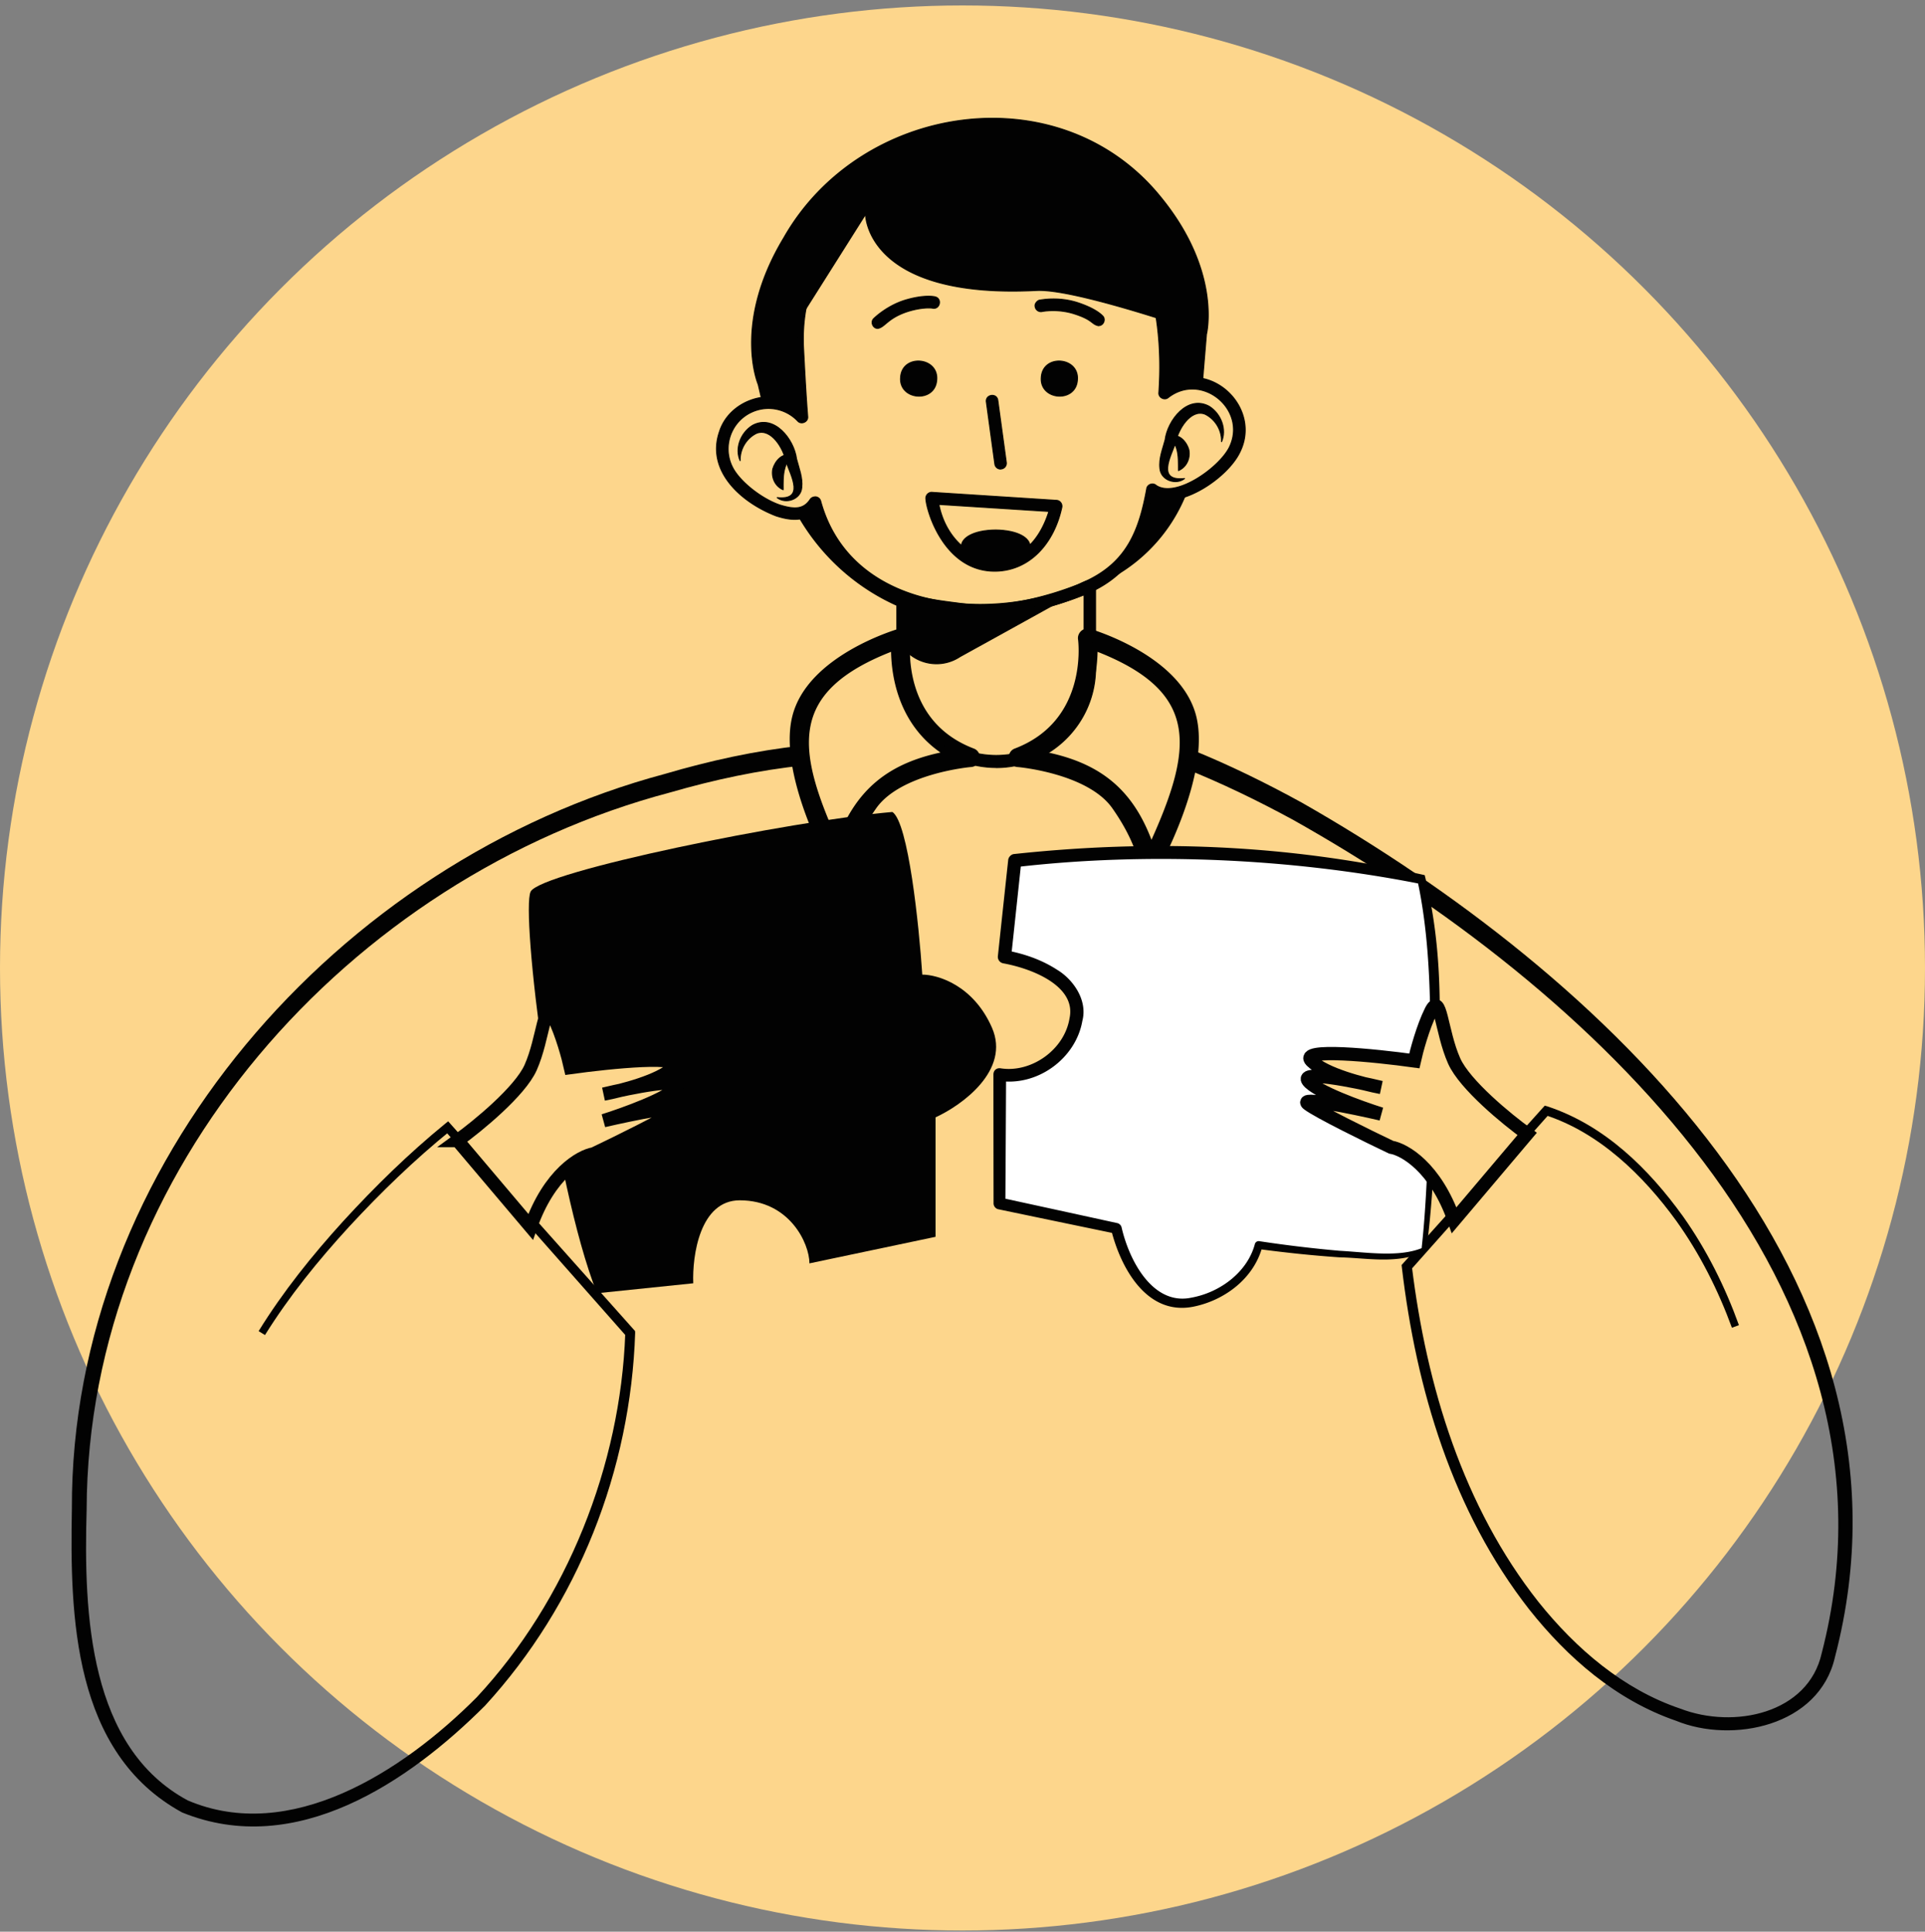
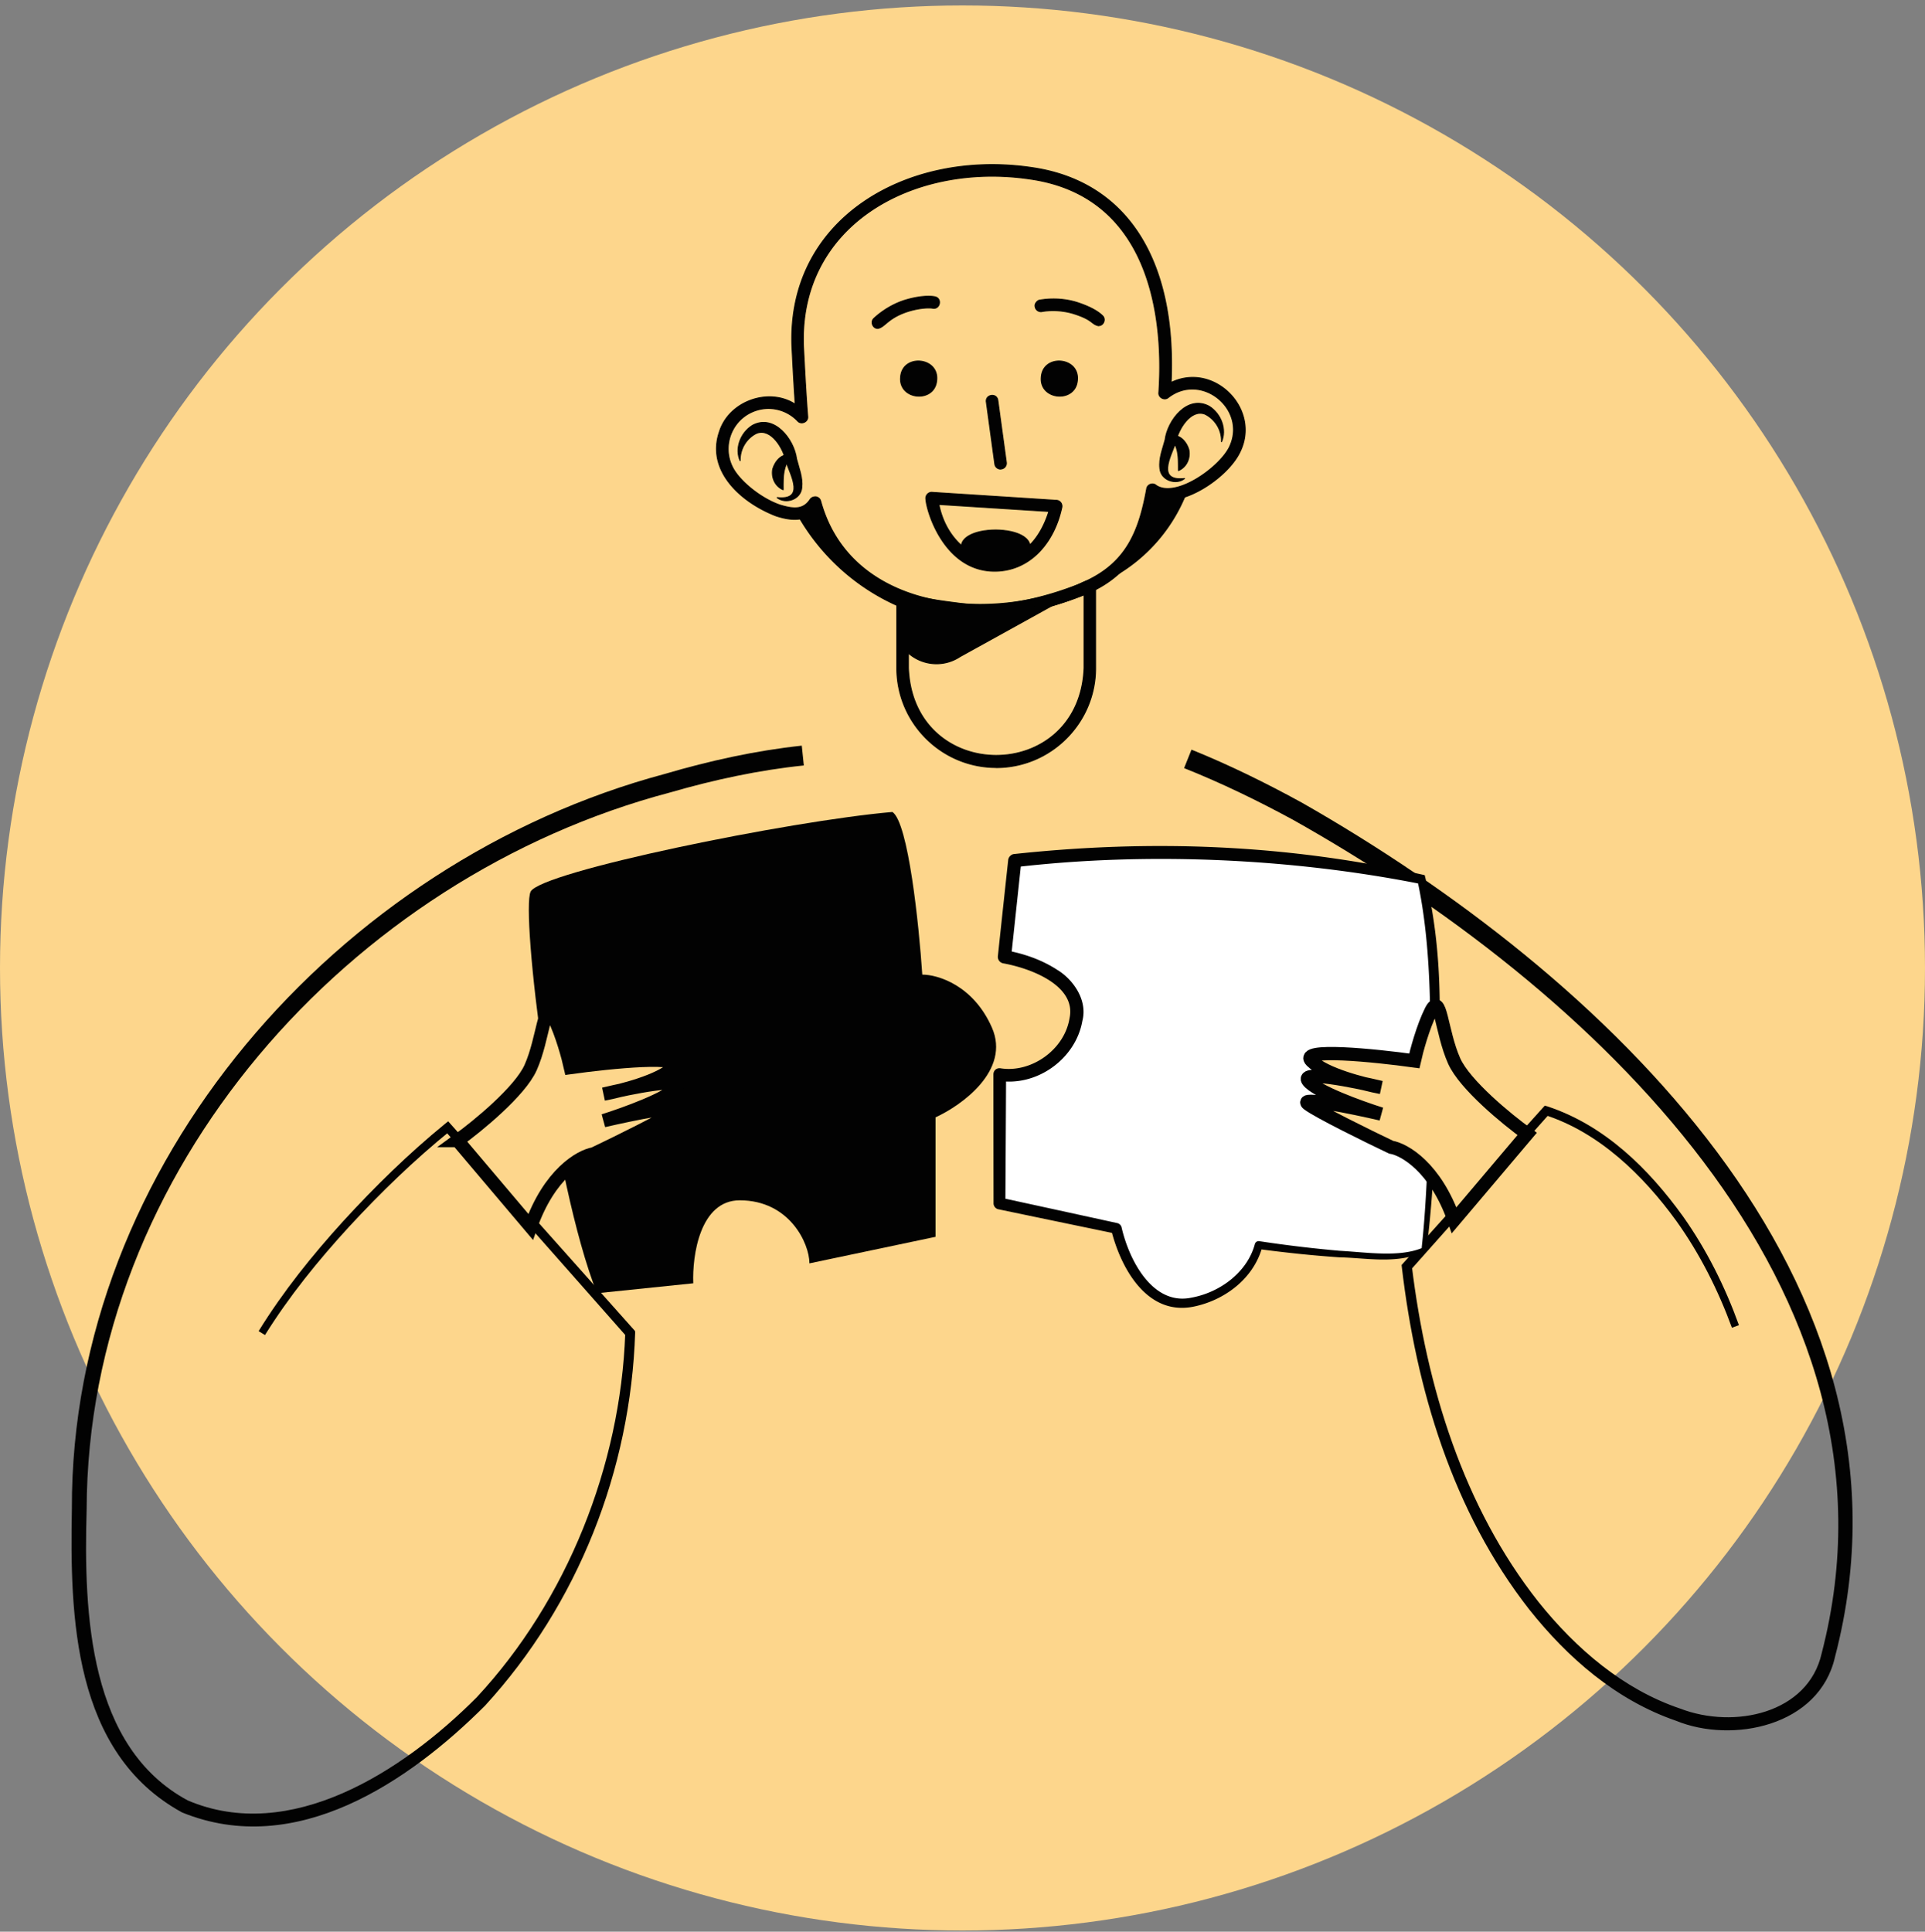
<svg xmlns="http://www.w3.org/2000/svg" width="290" height="291" fill="none">
  <rect width="100%" height="100%" fill="#808080" stroke="none" />
  <circle cx="145" cy="145.82" r="145" fill="#FDD68C" />
  <path fill="#020202" d="M79.94 134.32c1.5-3 39.001-10.667 54.501-12 2.4 1.6 4 17 4.5 24.5 2.333 0 7.7 1.6 10.5 8s-4.5 11.667-8.5 13.5v18l-19 4c0-3-3-9.5-10.5-9.5-6 0-7.167 8.333-7 12.5l-14.5 1.5c-6.667-16.833-11.5-57.5-10-60.5z" />
  <path fill="#020202" stroke="#020202" stroke-linejoin="round" stroke-miterlimit="2" stroke-width=".149" d="M150.076 115.616c-8.259 0-14.97-6.726-14.97-14.985v-10.61c0-.283.149-.551.372-.715a.86.86 0 0 1 .804-.09c2.604 1.028 5.773 1.325 8.794 1.742 6.682.923 14.212-1.667 17.158-2.813 1.191-.46 2.872-1.651 2.813.551v11.95c0 8.259-6.727 14.985-14.986 14.985zm-13.229-24.375v9.39c.714 17.574 25.759 17.559 26.473 0V89.574l-.446.179c-3.065 1.205-10.952 3.913-18.036 2.916-2.708-.372-5.565-.654-7.991-1.428z" />
  <path fill="#020202" stroke="#020202" stroke-linejoin="round" stroke-miterlimit="2" stroke-width=".149" d="M148.048 92.893c-10.744.179-22.44-5.104-25.64-15.491-1.518 1.071-3.244 1.041-5.491.312-5.402-2.083-10.521-6.86-8.542-12.648 1.429-4.614 7.411-6.757 11.429-4.167a454 454 0 0 1-.461-8.05c-1.206-19.718 17.173-30.373 35.982-27.62 14.301 1.994 21.935 13.765 21.102 32.396 6.488-3.155 13.631 4.063 10.327 10.55-1.815 3.72-8.482 8.275-12.515 6.935-1.205 6.771-4.449 12.128-11.354 14.658-2.604 1.027-8.721 3.14-14.822 3.14zm-25.253-18.05c.387 0 .729.252.834.624 4.761 17.44 27.47 18.319 40.149 11.995 5.922-2.843 7.812-7.411 8.973-13.84.089-.655.952-.952 1.429-.491 2.946 1.964 9.449-2.634 11.012-5.73 2.797-5.699-4.182-11.428-9.212-7.5-.565.462-1.473-.029-1.399-.743.61-8.78-.044-29.495-19.509-32.203-17.738-2.59-35.119 7.173-34.003 25.819.223 4.285.402 7.366.61 9.985.089.789-.967 1.265-1.503.67a6.06 6.06 0 0 0-7.068-1.28c-3.021 1.473-4.271 5.134-2.798 8.155 1.027 2.142 4.315 4.791 7.173 5.773 2.053.626 3.512.745 4.553-.818a.89.89 0 0 1 .744-.402l.015-.015z" />
-   <path fill="#020202" stroke="#020202" stroke-linejoin="round" stroke-miterlimit="2" stroke-width=".149" d="M164.53 87.909 144.619 98.92a6.4 6.4 0 0 1-3.527 1.071 6.45 6.45 0 0 1-5.104-2.515V89.59c8.839 3.884 20.312 3.096 28.542-1.666z" />
-   <path fill="#020202" stroke="#020202" stroke-linejoin="round" stroke-miterlimit="2" stroke-width="1.15" d="M126.497 131.449a.87.87 0 0 1-.759-.446c-.327-.595-8.021-14.583-5.788-23.081 2.261-8.645 15.015-12.47 15.55-12.633.581-.194 1.206.342 1.101.952-.074.52-1.517 12.693 9.882 17.054.848.297.669 1.636-.239 1.681-.104 0-10.863.967-14.717 6.459-3.899 5.58-4.167 9.166-4.182 9.196a.886.886 0 0 1-.863.818zm8.319-34.092c-17.262 6.458-15.432 15.908-8.631 30.685 2.916-8.765 8.036-12.813 17.024-14.39-7.828-4.509-8.468-13.006-8.393-16.295zm38.277 34.093a.865.865 0 0 1-.863-.818c0-.03-.268-3.616-4.182-9.197-3.854-5.506-14.598-6.458-14.717-6.458-.893-.045-1.087-1.384-.238-1.681 11.399-4.361 9.955-16.548 9.881-17.054-.09-.595.535-1.146 1.101-.953.536.164 13.289 3.989 15.551 12.634 2.232 8.512-5.462 22.486-5.789 23.081a.85.85 0 0 1-.759.446zm-16.712-17.797c9.018 1.577 14.122 5.654 17.024 14.39 6.816-14.807 8.616-24.227-8.631-30.685.06 3.289-.58 11.786-8.393 16.295z" />
+   <path fill="#020202" stroke="#020202" stroke-linejoin="round" stroke-miterlimit="2" stroke-width=".149" d="M164.53 87.909 144.619 98.92a6.4 6.4 0 0 1-3.527 1.071 6.45 6.45 0 0 1-5.104-2.515V89.59c8.839 3.884 20.312 3.096 28.542-1.666" />
  <path fill="#020202" stroke="#020202" stroke-linejoin="round" stroke-miterlimit="2" stroke-width=".149" d="M111.5 69.396c-.803-1.77 0-4.151 1.861-5.312 3.259-1.77 6.265 2.098 6.637 5.045.342 1.339.952 2.812.788 4.3-.134 1.846-2.47 2.545-3.705 1.533 4.152.446 2.143-3.185 1.354-5.357-.372-2.039-2.262-5.164-4.434-4.346-1.399.655-2.545 2.218-2.501 4.137z" />
  <path fill="#020202" stroke="#020202" stroke-linejoin="round" stroke-miterlimit="2" stroke-width=".149" d="M117.982 73.772c-1.205-.506-1.815-1.83-1.562-3.126.357-1.22 1.458-2.485 2.783-2.038-1.236 1.756-1.236 2.857-1.221 5.163zm66.043-7.248c.044-1.905-1.101-3.468-2.5-4.137-2.158-.819-4.063 2.306-4.435 4.345-.789 2.173-2.812 5.804 1.354 5.357-1.235 1.012-3.571.298-3.705-1.533-.179-1.503.446-2.976.789-4.3.372-2.947 3.378-6.816 6.637-5.045 1.845 1.16 2.648 3.557 1.86 5.328z" />
  <path fill="#020202" stroke="#020202" stroke-linejoin="round" stroke-miterlimit="2" stroke-width=".149" d="M177.534 70.884c0-2.306.015-3.407-1.22-5.163 1.324-.447 2.44.818 2.783 2.038.253 1.295-.357 2.62-1.563 3.125zm-12.05-21.816c-1.131-.253-.774-.923-3.914-1.875-2.455-.7-4.494-.283-4.658-.253a.875.875 0 0 1-.967-.76c-.119-.475.446-.967.699-.967.253-.03 2.858-.565 5.804.417 2.664.893 3.527 1.816 3.72 2.024.447.536.015 1.428-.684 1.399zm-33.227.402c-.744.03-1.175-.968-.61-1.489.075-.074 2.009-1.979 4.881-2.812 2.753-.789 4.197-.491 4.345-.447 1.102.268.715 1.95-.401 1.697.015 0-1.31-.223-3.631.476-3.11.982-3.482 2.366-4.584 2.574zm18.48 21.19a.87.87 0 0 1-.864-.758l-1.279-9.36c-.149-1.117 1.562-1.384 1.726-.239l1.28 9.36a.862.862 0 0 1-.863.983v.015zm-17.206 18.185a15.4 15.4 0 0 0 2.455 1.176v1.547c-6.816-2.812-12.411-7.872-15.938-14.24 1.146-.075 2.158-.64 2.753-1.638 1.756 6.072 4.837 9.688 10.744 13.14zm45.371-15.074a24.9 24.9 0 0 1-11.176 13.11l-3.527 1.98c0-.209 0-.417-.014-.626 6.265-3.006 8.259-7.931 9.419-14.464 1.429 1.086 3.304.774 5.298 0z" />
-   <path fill="#020202" stroke="#020202" stroke-linejoin="round" stroke-miterlimit="2" stroke-width=".149" d="M174.458 29.202c-15.283-18.155-44.896-13.6-56.384 6.637-7.783 12.932-3.854 22.069-3.854 22.069l.654 2.783a7.01 7.01 0 0 1 5.938 2.098c-.208-4.107-.923-9.94-.491-14.554l10.074-15.952s-.015 12.797 25.759 11.473c3.736-.193 12.724 2.41 18.989 4.405.491 3.512.55 7.232.297 11.042a6.97 6.97 0 0 1 5.685-1.31l.625-7.53s2.44-9.643-7.307-21.175z" />
  <path fill="#020202" stroke="#020202" stroke-linejoin="round" stroke-miterlimit="2" stroke-width=".149" d="M141.109 57.297c.372-3.541-5.208-4.017-5.432-.46-.297 3.466 5.149 3.928 5.432.46zm21.196 0c.372-3.541-5.208-4.017-5.431-.46-.298 3.466 5.148 3.928 5.431.46zm-12.34 28.749c-7.783.09-10.432-9.24-10.477-10.893-.074-.52.387-1.026.923-.982l18.75 1.206a.84.84 0 0 1 .64.342.9.9 0 0 1 .164.7c-1.146 5.356-4.762 9.538-9.985 9.627zm-8.527-10.06c1.86 9.346 13.051 12.278 16.577 1.057l-16.577-1.056z" />
  <path fill="#020202" stroke="#020202" stroke-linejoin="round" stroke-miterlimit="2" stroke-width=".149" d="M150.002 79.842c-6.875.074-6.89 4.776 0 4.88 6.875-.074 6.89-4.776 0-4.88z" />
  <path fill="#020202" d="m121.095 115.312-.308-2.984c-6.97.748-13.898 2.277-20.625 4.256-49.142 13.136-89.5 58.801-89.334 110.69-.294 16.159.128 36.763 16.605 45.76 17.14 6.983 34.175-4.62 45.644-16.095 13.993-15.27 21.941-35.478 22.61-56.187l-.022-.247-.163-.183-27.57-30.938-.416-.467-.485.39c-5.492 4.491-10.534 9.428-15.31 14.64-4.69 5.158-9.084 10.622-12.759 16.577l.957.592c3.648-5.854 8.026-11.251 12.7-16.346 4.757-5.145 9.808-10.042 15.232-14.437l-.901-.077 27.43 31.062-.186-.43c-.713 19.827-8.743 40.166-22.39 54.813-11.21 11.255-28.116 22.063-43.509 15.527-14.866-7.99-15.71-27.91-15.242-43.862.139-51.055 39.644-95.235 87.925-107.993 6.593-1.908 13.386-3.371 20.117-4.061m58.403-2.385-1.114 2.786c5.579 2.22 11.045 4.875 16.377 7.767 44.452 24.972 93.944 70.564 79.679 125.559-2.018 9.078-13.189 11.492-21.343 8.34-8.521-2.878-15.671-8.993-21.328-16.062-11.308-14.312-16.86-32.454-19.076-50.586l-.187.594 20.939-23.554-.681.202c8.11 2.62 14.747 9.015 19.788 15.97 3.522 4.925 6.271 10.371 8.36 16.069l1.058-.384c-2.09-5.792-4.856-11.345-8.425-16.391-5.149-7.136-11.739-13.693-20.428-16.57l-.401-.11-.28.312-21.06 23.446-.227.253.04.341c2.152 18.33 7.645 36.768 19.172 51.524 5.781 7.287 13.096 13.674 22.123 16.785 8.451 3.465 21.595.868 23.958-9.616 14.852-56.806-35.485-103.139-80.287-128.672-5.4-2.965-10.943-5.694-16.657-8.003" />
  <path fill="#FDD68C" d="M68.94 171.82c3-2.167 9.4-7.4 11-11 2-4.5 2-10.5 3.5-7.5 1.2 2.4 2.168 6 2.5 7.5 6-.833 17.501-2 15.501 0-1.47 1.47-5.01 2.669-7.841 3.401 4.19-.888 9.316-1.702 8.341-.401-1.2 1.6-7.833 4-11 5 4.333-1 12.6-2.7 11-1.5s-9 4.833-12.5 6.5c-2 .333-6.7 3-9.5 11l-11-13z" />
  <path stroke="#020202" stroke-width="2" d="M68.94 171.82c3-2.167 9.4-7.4 11-11 2-4.5 2-10.5 3.5-7.5 1.2 2.4 2.168 6 2.5 7.5 6-.833 17.501-2 15.501 0s-7.833 3.5-10.5 4c4.167-1 12.2-2.6 11-1s-7.833 4-11 5c4.333-1 12.6-2.7 11-1.5s-9 4.833-12.5 6.5c-2 .333-6.7 3-9.5 11l-11-13z" />
  <path fill="#fff" d="M214.131 132.461c2.622 2.092 2.312 40.366.388 55.804-2.065 2.014-17.46.372-24.9-.701-.486 2.282-3.168 7.198-10.011 8.604s-10.474-6.831-11.434-11.125l-17.605-3.748.044-19.416c2.934.624 9.916-.956 11.478-8.292 1.25-5.868-6.658-8.745-10.768-9.449l1.552-14.495c17.853-3.015 58.634.726 61.256 2.818" />
  <path fill="#020202" d="m214.147 188.218.744.093c.563-4.285.878-8.556 1.141-12.875.396-14.498 2.372-28.465-1.402-43.601-20.827-4.682-41.177-5.405-61.921-3.173-.41.069-.779.462-.823.875q-.606 5.608-1.207 11.217l-.35 3.277a.997.997 0 0 0 .825 1.092c4.654.856 10.992 3.552 9.973 8.259-.766 4.787-5.776 8.242-10.315 7.563-.64-.134-1.154.277-1.154.931q.005 9.71.021 19.417c.001.402.311.79.704.872q8.81 1.838 17.624 3.665l-.617-.611c1.346 5.471 5.209 13.025 12.358 11.631 4.705-.933 9.204-4.256 10.453-9.162l-.667.465c4.058.546 8.13.974 12.22 1.256 4.307.09 8.614 1.09 13.027-.876l-.524-.537c-3.514 1.441-8.269.658-12.428.429a194 194 0 0 1-12.125-1.45.594.594 0 0 0-.667.465c-1.133 4.201-5.236 7.269-9.569 8.046-5.716 1.2-9.314-5.407-10.51-10.618-.058-.269-.348-.552-.617-.611q-8.792-1.921-17.587-3.832l.704.872q.062-9.708.109-19.416l-1.153.931c5.856.922 11.663-3.361 12.642-9.02.828-3.152-1.419-6.263-3.776-7.687-2.403-1.558-5.048-2.449-7.788-2.953l.825 1.092.351-3.277q.6-5.608 1.197-11.218l-.824.875c19.931-2.317 41.505-1.288 60.591 2.462 2.664 12.696 1.756 28.19 1.414 42.299-.188 4.309-.423 8.575-.899 12.833m.744.093-.744-.093.11-.222.524.537a.5.5 0 0 0 .11-.222" />
  <path fill="#FDD68C" d="M230.065 170.82c-3-2.167-9.4-7.4-11-11-2-4.5-2-10.5-3.5-7.5-1.2 2.4-2.167 6-2.5 7.5-6-.833-17.5-2-15.5 0 1.469 1.47 5.009 2.669 7.841 3.401-4.191-.888-9.317-1.702-8.341-.401 1.2 1.6 7.833 4 11 5-4.334-1-12.6-2.7-11-1.5s9 4.833 12.5 6.5c2 .333 6.7 3 9.5 11z" />
  <path stroke="#020202" stroke-width="2" d="M230.065 170.82c-3-2.167-9.4-7.4-11-11-2-4.5-2-10.5-3.5-7.5-1.2 2.4-2.167 6-2.5 7.5-6-.833-17.5-2-15.5 0s7.833 3.5 10.5 4c-4.167-1-12.2-2.6-11-1s7.833 4 11 5c-4.334-1-12.6-2.7-11-1.5s9 4.833 12.5 6.5c2 .333 6.7 3 9.5 11z" />
</svg>